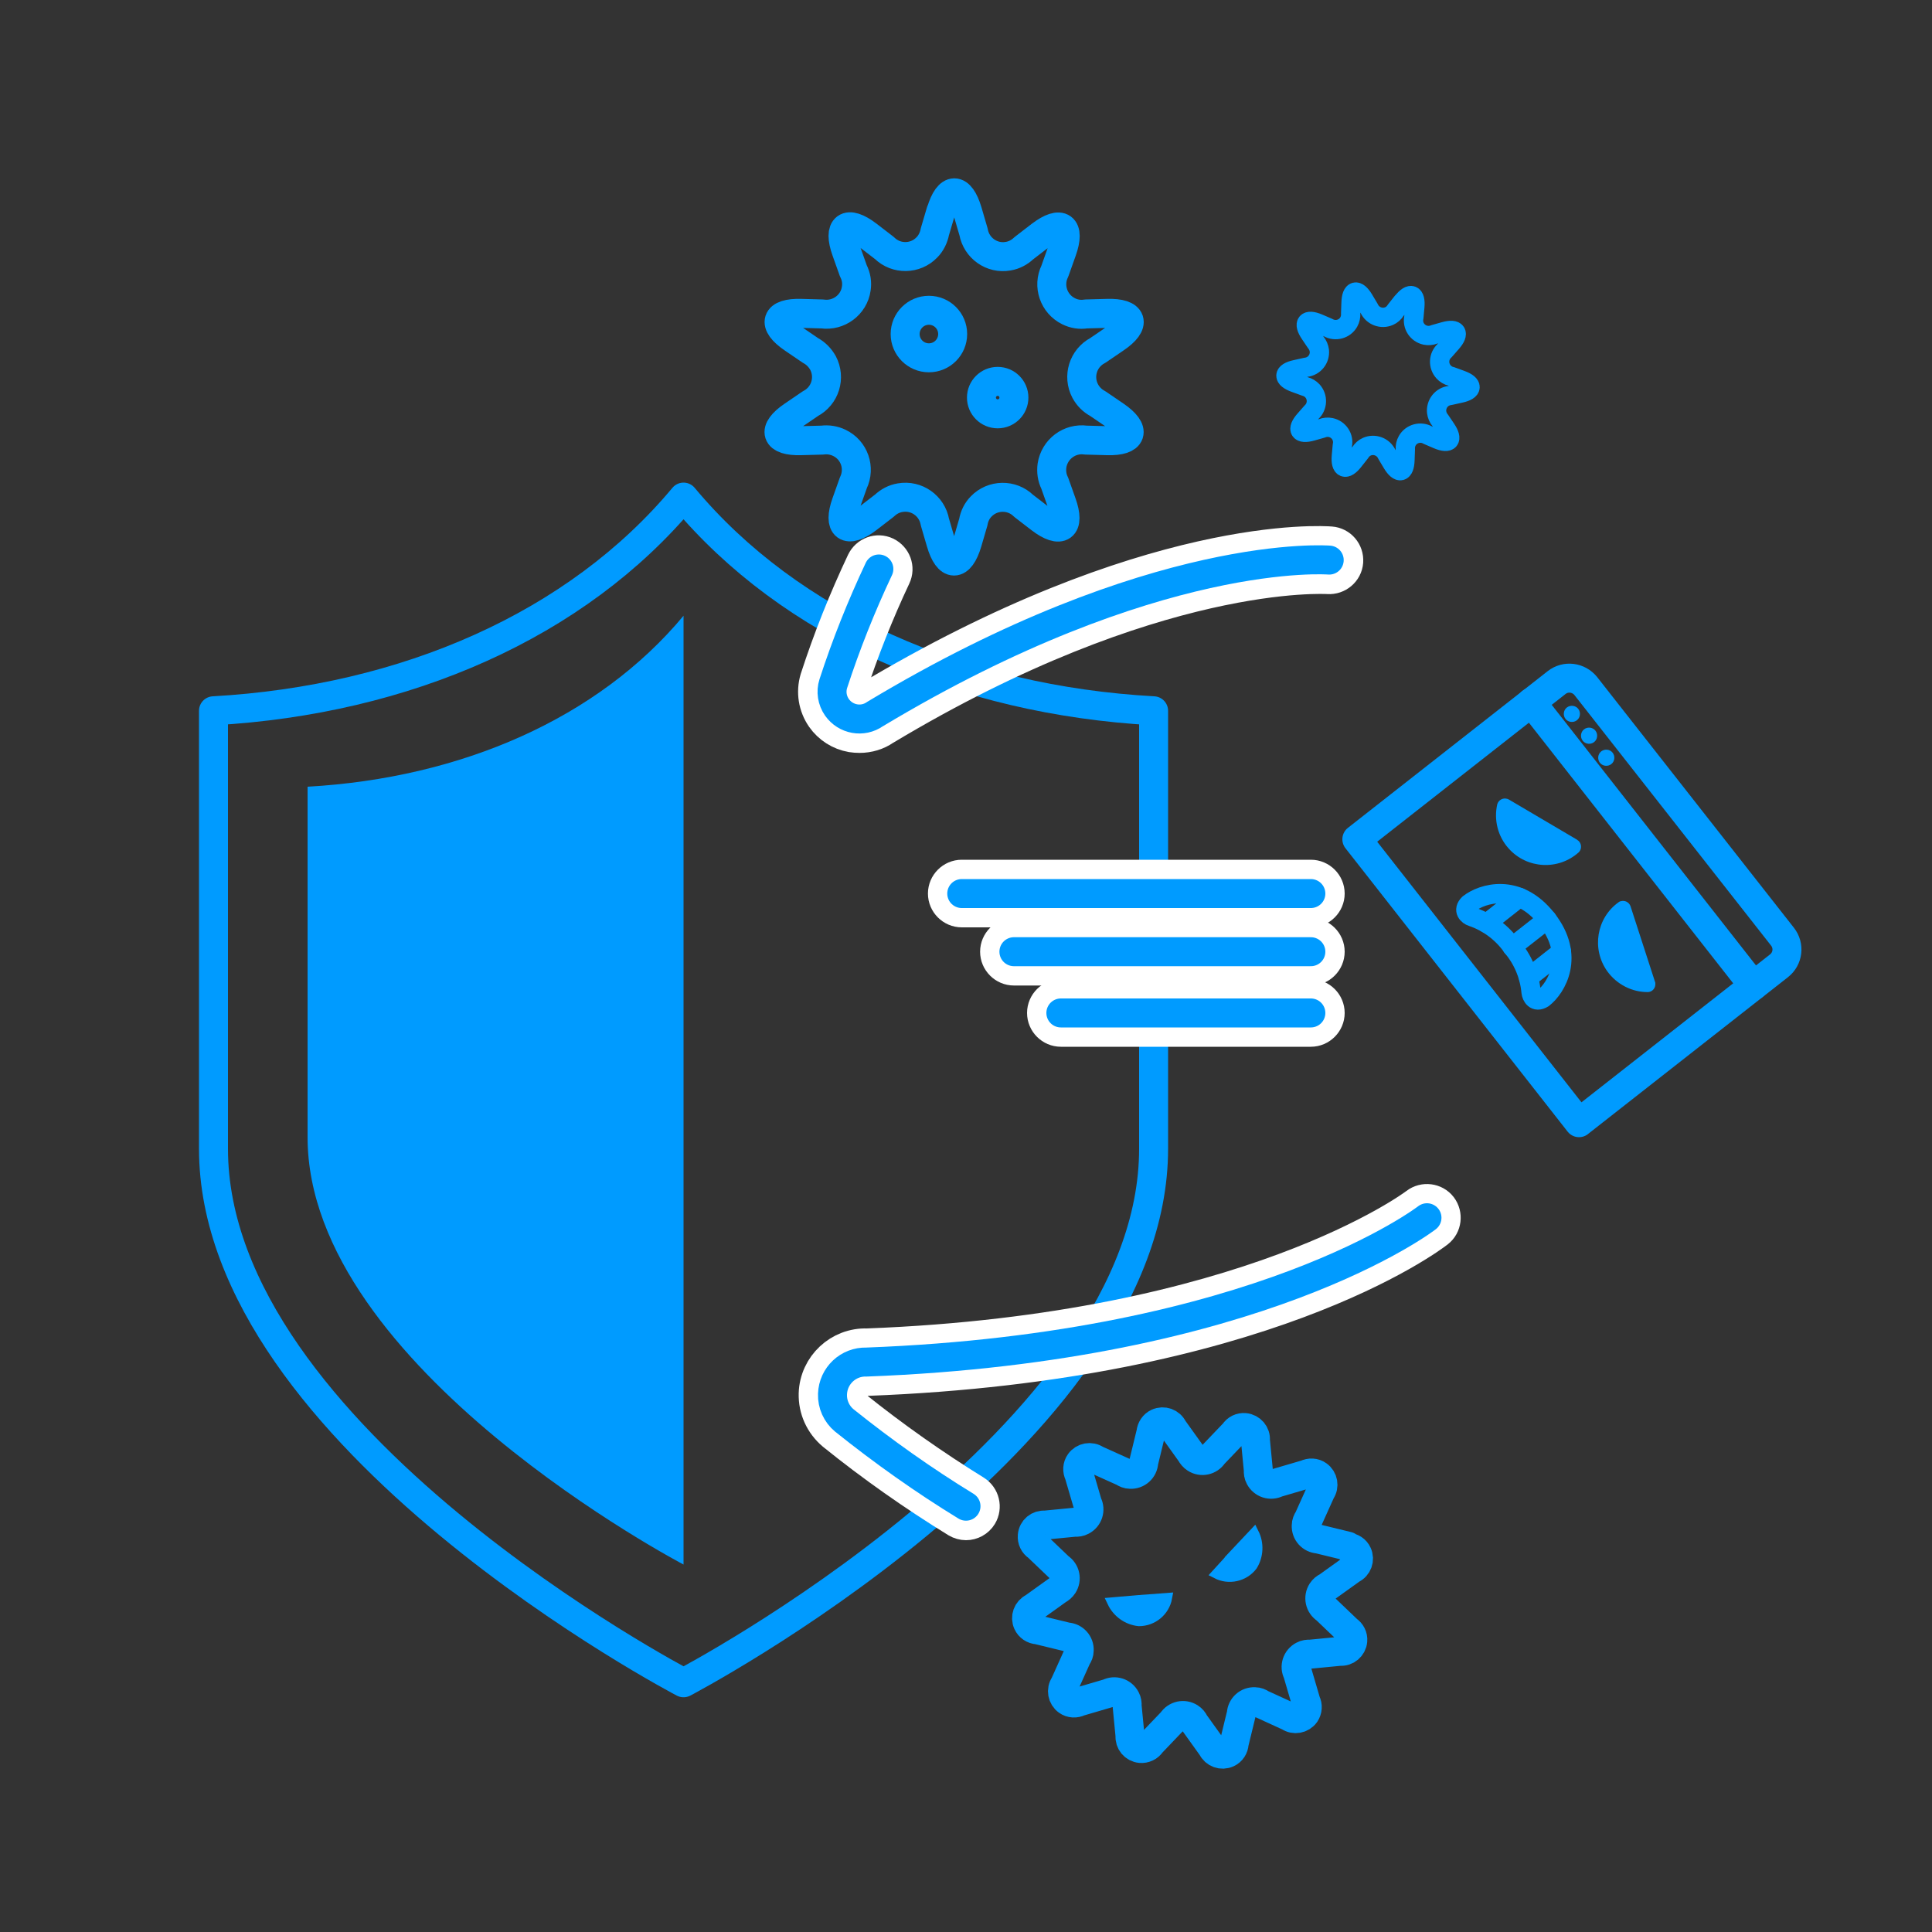
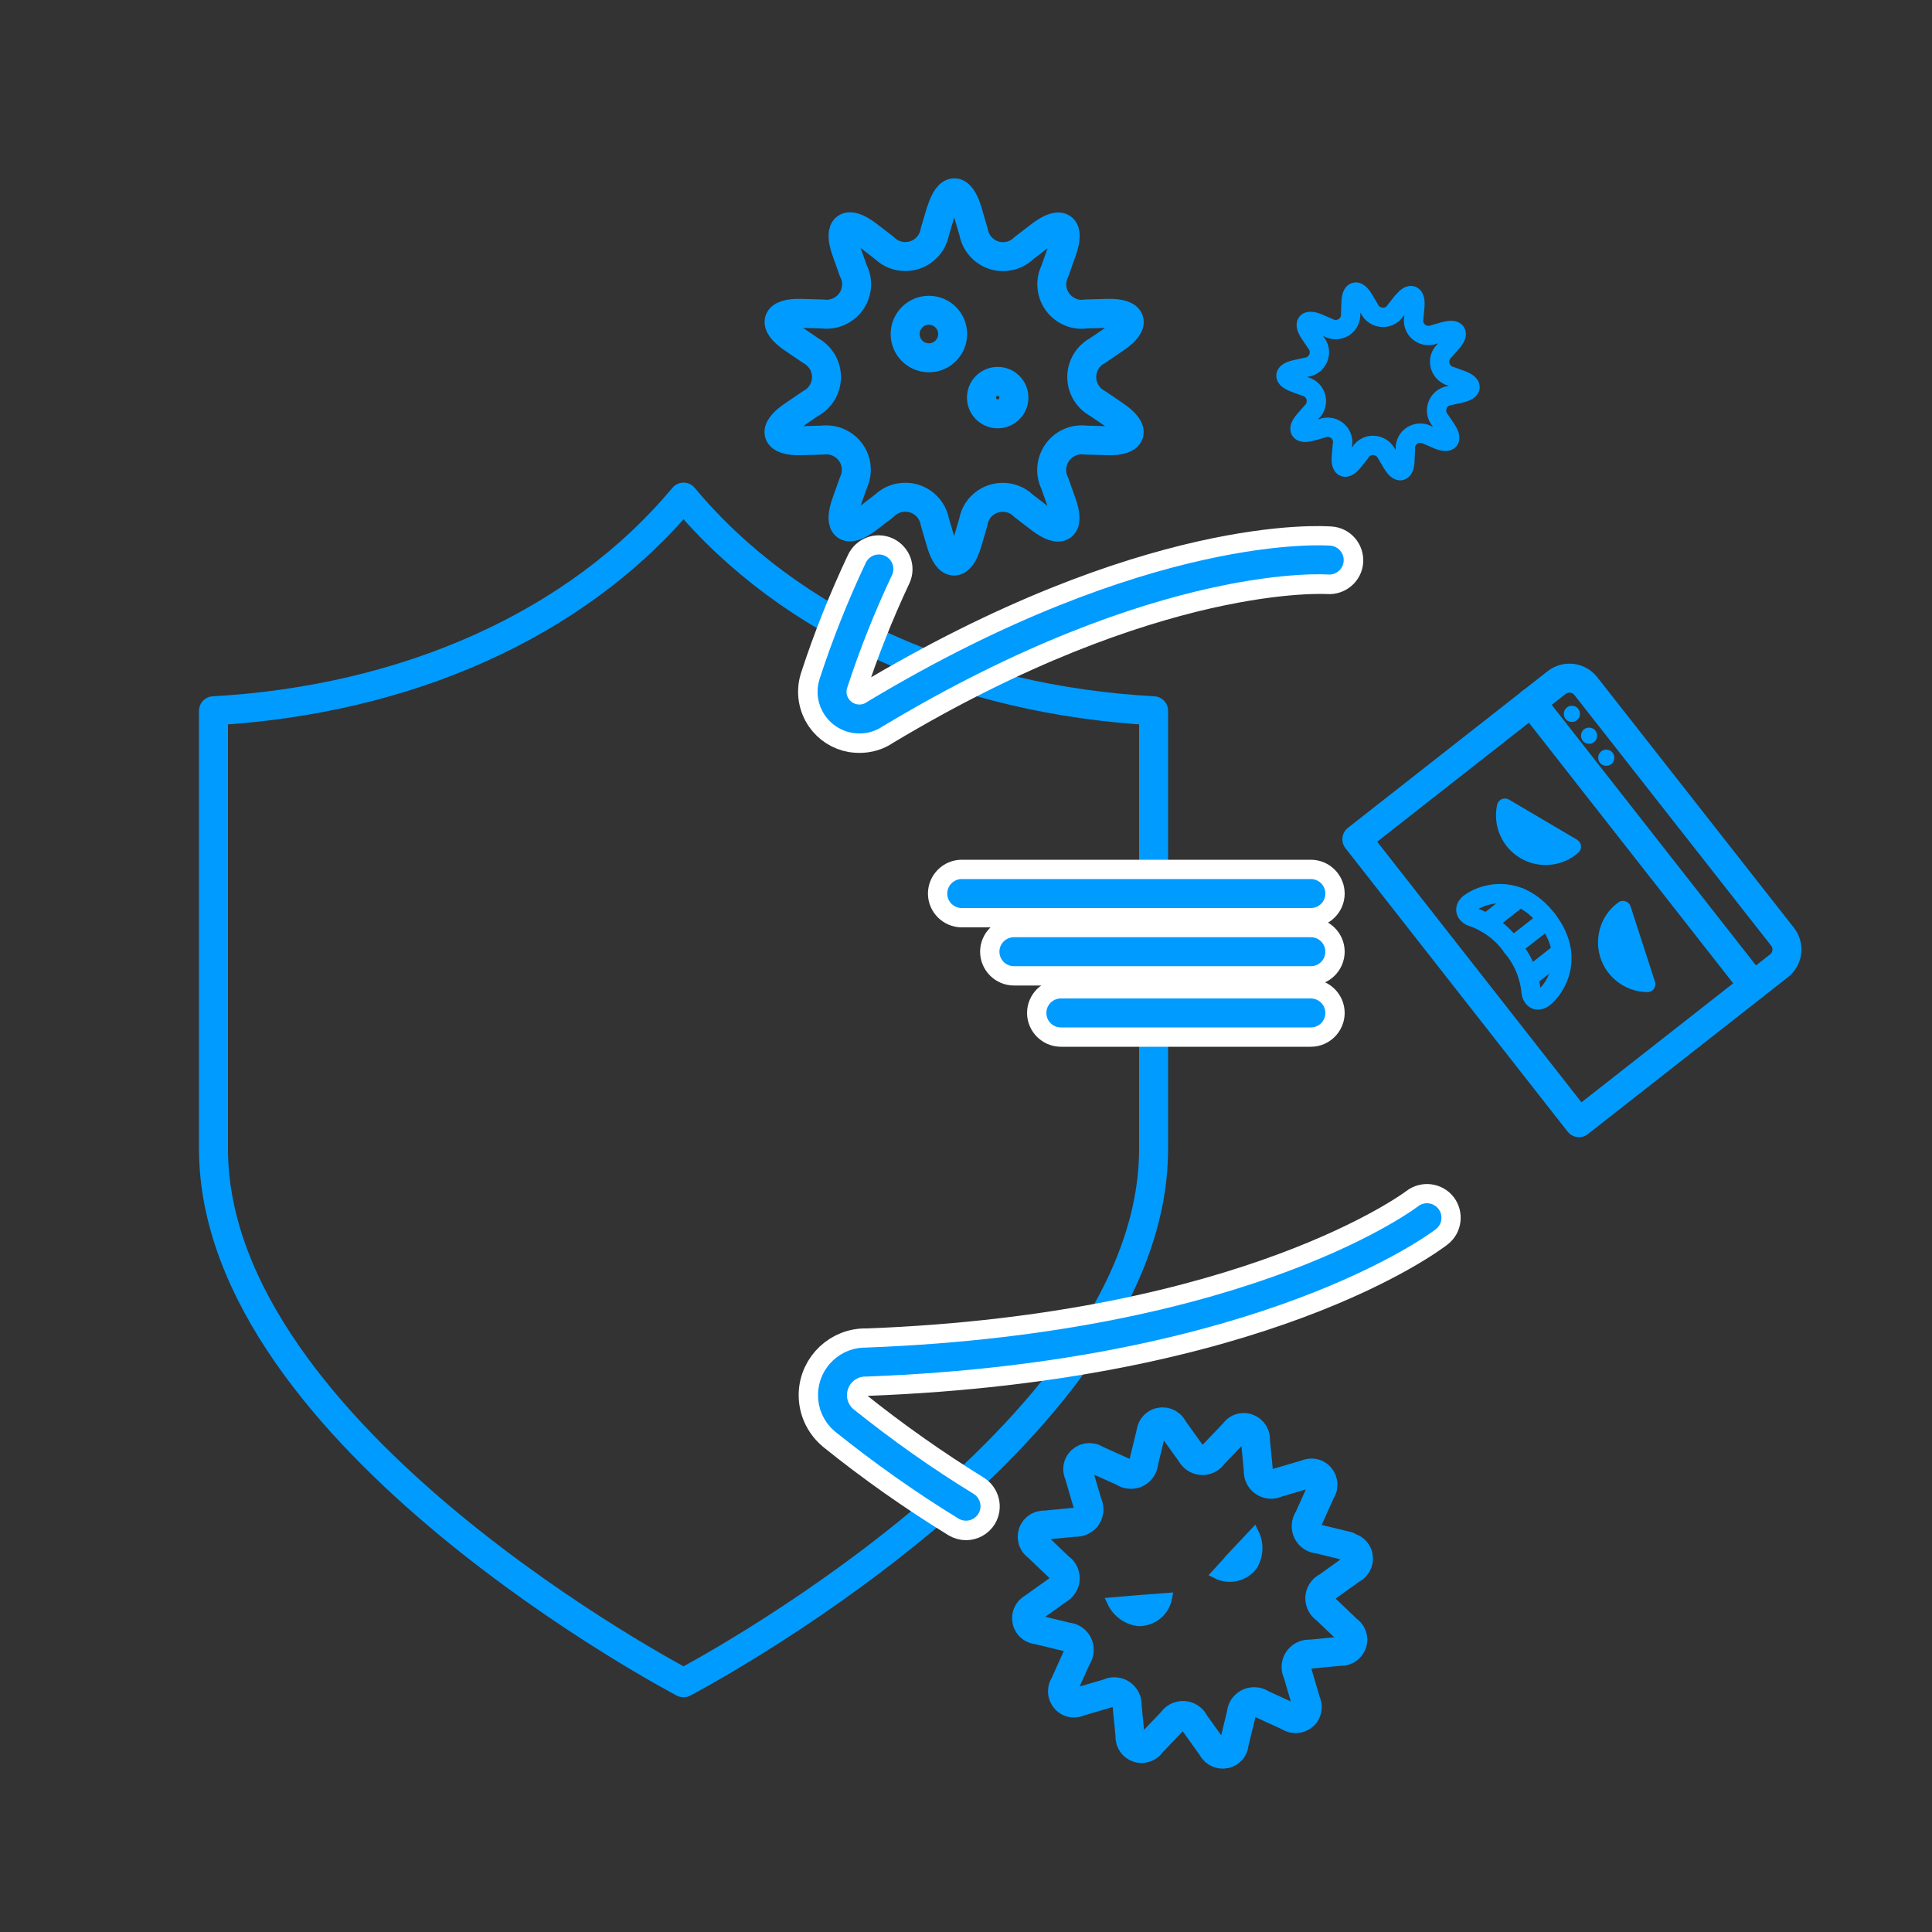
<svg xmlns="http://www.w3.org/2000/svg" viewBox="0 0 100 100">
  <rect x="0" y="0" width="100" height="100" fill="#333333" stroke="none" />
  <rect id="a" data-name="29536" y="-.1" width="100" height="100" fill="none" />
  <g>
    <path id="b" data-name="39432" d="M69.76,80.03l-1.52-.37c-.37-.02-.65-.33-.63-.7,0-.13.05-.25.12-.35l.64-1.42c.19-.27.12-.65-.15-.84-.18-.13-.42-.14-.62-.04l-1.5.44c-.33.17-.73.04-.9-.29-.06-.11-.08-.24-.07-.37l-.15-1.55c.03-.33-.22-.62-.55-.65-.22-.02-.43.08-.55.27l-1.08,1.13c-.2.31-.61.4-.92.2-.11-.07-.19-.17-.25-.28l-.91-1.27c-.14-.3-.5-.43-.8-.29-.2.09-.33.29-.35.51l-.37,1.52c-.02.37-.33.65-.7.63-.13,0-.25-.05-.35-.12l-1.42-.64c-.27-.19-.65-.12-.84.15-.13.18-.14.42-.04.62l.44,1.5c.17.33.04.73-.29.9-.11.06-.24.08-.37.07l-1.55.15c-.33-.03-.62.21-.65.55-.02.22.08.44.27.56l1.13,1.08c.31.2.4.61.2.92-.07.11-.17.19-.28.25l-1.27.91c-.3.14-.43.5-.29.8.09.2.29.34.52.35l1.52.37c.37.02.65.33.63.7,0,.13-.05.25-.12.35l-.64,1.42c-.19.27-.12.65.15.84.18.13.42.14.62.04l1.5-.44c.33-.17.73-.04.9.29.06.11.08.24.07.37l.15,1.55c-.03.33.21.62.54.65.22.02.44-.08.56-.27l1.08-1.13c.2-.31.61-.4.92-.2.11.07.19.17.24.28l.91,1.27c.14.3.5.43.8.29.2-.09.33-.29.34-.51l.37-1.52c.02-.37.33-.65.7-.63.13,0,.25.05.35.12l1.42.65c.27.19.65.12.84-.15.12-.18.14-.42.04-.61l-.44-1.5c-.17-.33-.04-.73.29-.9.11-.06.24-.08.37-.07l1.55-.15c.33.03.62-.22.65-.55.02-.22-.09-.43-.27-.55l-1.13-1.08c-.31-.2-.4-.61-.2-.92.07-.11.17-.19.28-.24l1.27-.91c.3-.14.43-.5.29-.8-.09-.2-.29-.33-.51-.34h0Z" fill="none" stroke="#009bff" stroke-linecap="round" stroke-linejoin="round" stroke-width="1.5" />
    <path id="c" data-name="39433" d="M59.49,82.77l.93-.07c-.13.71-.75,1.22-1.47,1.22-.6-.06-1.13-.44-1.39-.99l1.38-.12.55-.04Z" fill="#009bff" stroke="#009bff" stroke-miterlimit="10" stroke-width=".5" />
    <path id="d" data-name="39434" d="M63.96,80.36l.95-1.01c.27.54.24,1.19-.08,1.7-.44.57-1.23.74-1.87.41l.63-.69.38-.41Z" fill="#009bff" stroke="#009bff" stroke-miterlimit="10" stroke-width=".5" />
  </g>
  <path id="e" data-name="39515" d="M35.38,25.73c-5.53,6.63-14.38,10.5-24.33,11.06v22.67c0,14.93,24.33,27.64,24.33,27.64,0,0,24.33-12.72,24.33-27.64v-22.67c-9.95-.55-18.79-4.42-24.33-11.06Z" fill="none" stroke="#009bff" stroke-linecap="round" stroke-linejoin="round" stroke-width="1.5" />
-   <path id="f" data-name="39515" d="M35.38,31.87c-4.42,5.31-11.5,8.4-19.46,8.85v18.14c0,11.94,19.46,22.12,19.46,22.12V31.87Z" fill="#009bff" />
  <g>
    <path d="M44.49,37.97c-.13,0-.26-.01-.39-.03-.57-.1-1.07-.42-1.4-.89-.38-.55-.49-1.23-.3-1.87.67-2.07,1.48-4.09,2.4-6.04.18-.37.62-.54,1-.36.37.18.54.62.36,1-.89,1.89-1.67,3.86-2.32,5.85-.05.18-.02.39.1.56.1.15.25.24.43.27.17.03.35,0,.5-.11,14.57-8.76,23.63-8.13,24-8.1.41.03.72.39.69.81-.03.41-.4.72-.81.69-.09,0-9-.59-23.07,7.86-.33.23-.75.36-1.19.36Z" fill="#009bff" stroke="#fff" stroke-miterlimit="10" stroke-width="2" />
    <path id="g" data-name="39479" d="M68.8,28.99s-9.02-.74-23.51,7.97c-.64.45-1.52.29-1.97-.35-.25-.36-.32-.81-.19-1.22.66-2.03,1.45-4.01,2.36-5.94" fill="none" stroke="#009bff" stroke-linecap="round" stroke-linejoin="round" stroke-width="1.5" />
    <g>
      <path id="h" data-name="39480" d="M48.71,10.94c.38-1.28.99-1.28,1.37,0l.31,1.06c.15.84.95,1.41,1.79,1.26.31-.05.59-.2.81-.41l.87-.67c1.06-.81,1.56-.45,1.11.81l-.37,1.04c-.38.77-.06,1.7.71,2.08.28.14.59.19.9.14l1.1-.03c1.33-.04,1.53.55.42,1.3l-.91.62c-.76.4-1.05,1.34-.65,2.1.15.28.37.5.65.65l.91.62c1.1.75.91,1.34-.42,1.3l-1.1-.03c-.85-.12-1.63.47-1.76,1.32-.04.31,0,.62.14.9l.37,1.04c.45,1.26-.05,1.62-1.11.81l-.87-.67c-.61-.6-1.6-.58-2.19.03-.22.22-.36.51-.41.81l-.31,1.06c-.38,1.28-1,1.28-1.37,0l-.31-1.06c-.15-.84-.95-1.41-1.8-1.26-.31.05-.59.2-.81.41l-.87.67c-1.06.81-1.56.45-1.11-.81l.37-1.04c.37-.77.05-1.7-.73-2.07-.27-.13-.58-.18-.88-.14l-1.1.03c-1.33.04-1.53-.55-.42-1.3l.91-.62c.76-.4,1.05-1.34.65-2.1-.15-.27-.37-.5-.65-.65l-.91-.62c-1.1-.75-.91-1.34.42-1.3l1.1.03c.85.12,1.64-.47,1.76-1.31.05-.31,0-.63-.15-.92l-.37-1.04c-.45-1.26.05-1.62,1.11-.81l.87.67c.61.6,1.6.58,2.19-.03.22-.22.36-.51.42-.82l.31-1.05Z" fill="none" stroke="#009bff" stroke-linecap="round" stroke-linejoin="round" stroke-width="1.5" />
      <circle id="i" data-name="891" cx="48.08" cy="17.29" r="1.23" fill="none" stroke="#009bff" stroke-linecap="round" stroke-linejoin="round" stroke-width="1.5" />
      <circle id="j" data-name="892" cx="51.64" cy="20.58" r=".84" fill="none" stroke="#009bff" stroke-linecap="round" stroke-linejoin="round" stroke-width="1.5" />
    </g>
  </g>
  <g id="k" data-name="27639">
    <path id="l" data-name="39251" d="M81.73,58.11l-11.5-14.67,10.34-8.11c.47-.37,1.14-.28,1.51.18l10.18,12.97c.37.47.29,1.14-.18,1.51l-10.34,8.11Z" fill="none" stroke="#009bff" stroke-linecap="round" stroke-linejoin="round" stroke-width="1.5" />
    <line id="m" data-name="線 4080" x1="79.26" y1="36.35" x2="90.76" y2="51.02" fill="none" stroke="#009bff" stroke-linecap="round" stroke-linejoin="round" stroke-width="1.5" />
    <path id="n" data-name="39252" d="M81.62,37.28c-.18.14-.45.11-.59-.07-.14-.18-.11-.45.07-.59s.45-.11.59.07h0c.14.18.11.45-.07.59h0" fill="#009bff" />
    <path id="o" data-name="39253" d="M82.51,38.41c-.18.14-.45.11-.59-.07-.14-.18-.11-.45.07-.59s.45-.11.59.07h0c.14.18.11.45-.07.59h0" fill="#009bff" />
    <path id="p" data-name="39254" d="M83.4,39.55c-.18.14-.45.11-.59-.07s-.11-.45.07-.59c.18-.14.45-.11.59.07.14.18.11.45-.07.59h0" fill="#009bff" />
    <path id="q" data-name="39255" d="M81.63,43.47c.2.11.26.37.15.56-.02.03-.03.05-.06.08-1.05.95-2.68.87-3.63-.19-.56-.62-.78-1.48-.59-2.3.07-.22.3-.34.52-.27h0s.06.02.09.04l3.53,2.08Z" fill="#009bff" />
    <path id="r" data-name="39256" d="M84.4,46.92c-.07-.22-.3-.34-.52-.27-.03,0-.06.02-.09.04-1.16.82-1.42,2.43-.6,3.58.49.68,1.28,1.09,2.12,1.08.23-.02.39-.22.37-.45,0-.03,0-.06-.02-.09l-1.26-3.89Z" fill="#009bff" />
    <path id="s" data-name="39257" d="M78.25,48.99c.57.66.92,1.49,1,2.37.02.2.2.57.62.31.69-.53,1.69-2.19.19-4.1s-3.35-1.33-4.03-.79c-.35.34-.04.61.16.67.83.28,1.55.82,2.06,1.53Z" fill="none" stroke="#009bff" stroke-linecap="round" stroke-linejoin="round" />
    <line id="t" data-name="線 4081" x1="78.65" y1="46.45" x2="76.95" y2="47.79" fill="none" stroke="#009bff" stroke-linecap="round" stroke-linejoin="round" />
    <line id="u" data-name="線 4082" x1="80.08" y1="47.59" x2="78.27" y2="49.01" fill="none" stroke="#009bff" stroke-linecap="round" stroke-linejoin="round" />
    <line id="v" data-name="線 4083" x1="80.82" y1="49.26" x2="79.12" y2="50.6" fill="none" stroke="#009bff" stroke-linecap="round" stroke-linejoin="round" />
  </g>
  <path d="M50,78.72c-.13,0-.27-.04-.39-.11-2.21-1.36-4.36-2.87-6.38-4.5-.59-.5-.91-1.21-.89-1.97.04-1.36,1.19-2.43,2.54-2.38,19.8-.75,28.44-7.25,28.52-7.32.33-.25.8-.19,1.05.13.25.33.19.8-.13,1.05-.36.28-9.05,6.86-29.44,7.63-.56-.02-1.02.4-1.04.93,0,.3.12.57.34.77,1.96,1.57,4.06,3.05,6.21,4.38.35.22.46.68.25,1.03-.14.23-.39.36-.64.36Z" fill="#009bff" stroke="#fff" stroke-miterlimit="10" stroke-width="2" />
  <path id="w" data-name="39479" d="M73.86,63.03s-8.63,6.7-29.01,7.47c-.94-.03-1.73.71-1.76,1.66-.02.52.21,1.03.61,1.36,2.01,1.61,4.11,3.1,6.3,4.44" fill="none" stroke="#009bff" stroke-linecap="round" stroke-linejoin="round" stroke-width="1.5" />
  <path id="x" data-name="39480" d="M72.59,15.63c.41-.53.7-.41.64.25l-.05.55c-.09.42.18.83.6.92.15.03.31.02.45-.04l.53-.15c.64-.18.81.08.37.58l-.36.41c-.32.29-.34.78-.05,1.1.1.11.24.2.39.23l.52.19c.63.23.61.54-.04.68l-.54.12c-.43.05-.73.43-.69.86.02.16.08.3.18.42l.31.46c.37.55.18.79-.44.53l-.51-.22c-.37-.21-.85-.08-1.06.29-.08.14-.11.29-.1.45l-.02.55c-.02.67-.32.74-.66.17l-.28-.47c-.18-.39-.64-.56-1.03-.39-.14.06-.26.17-.34.3l-.34.43c-.41.53-.7.41-.64-.25l.05-.55c.09-.42-.18-.83-.6-.92-.15-.03-.31-.02-.45.04l-.53.15c-.64.18-.81-.08-.37-.58l.36-.41c.31-.29.33-.78.04-1.1-.1-.11-.24-.19-.39-.23l-.52-.19c-.63-.23-.61-.54.04-.68l.54-.12c.43-.05.73-.43.69-.86-.02-.15-.08-.3-.18-.42l-.31-.46c-.37-.55-.18-.79.44-.53l.51.22c.37.21.85.08,1.06-.29.08-.14.11-.3.1-.45l.02-.55c.02-.67.32-.74.66-.17l.28.47c.18.39.64.56,1.03.39.14-.06.26-.17.34-.3l.34-.43Z" fill="none" stroke="#009bff" stroke-linecap="round" stroke-linejoin="round" />
  <path d="M67.85,47h-18.07c-.41,0-.75-.34-.75-.75s.34-.75.75-.75h18.07c.41,0,.75.34.75.75s-.34.75-.75.75Z" fill="#009bff" stroke="#fff" stroke-miterlimit="10" stroke-width="2" />
  <path d="M67.85,50.01h-15.37c-.41,0-.75-.34-.75-.75s.34-.75.75-.75h15.37c.41,0,.75.34.75.75s-.34.75-.75.75Z" fill="#009bff" stroke="#fff" stroke-miterlimit="10" stroke-width="2" />
  <path d="M67.85,53.18h-12.94c-.41,0-.75-.34-.75-.75s.34-.75.75-.75h12.94c.41,0,.75.34.75.75s-.34.75-.75.75Z" fill="#009bff" stroke="#fff" stroke-miterlimit="10" stroke-width="2" />
  <line x1="49.78" y1="46.25" x2="67.85" y2="46.25" fill="none" stroke="#009bff" stroke-linecap="round" stroke-linejoin="round" stroke-width="1.5" />
  <line x1="52.48" y1="49.26" x2="67.85" y2="49.26" fill="none" stroke="#009bff" stroke-linecap="round" stroke-linejoin="round" stroke-width="1.5" />
  <line x1="54.91" y1="52.43" x2="67.85" y2="52.43" fill="none" stroke="#009bff" stroke-linecap="round" stroke-linejoin="round" stroke-width="1.5" />
</svg>